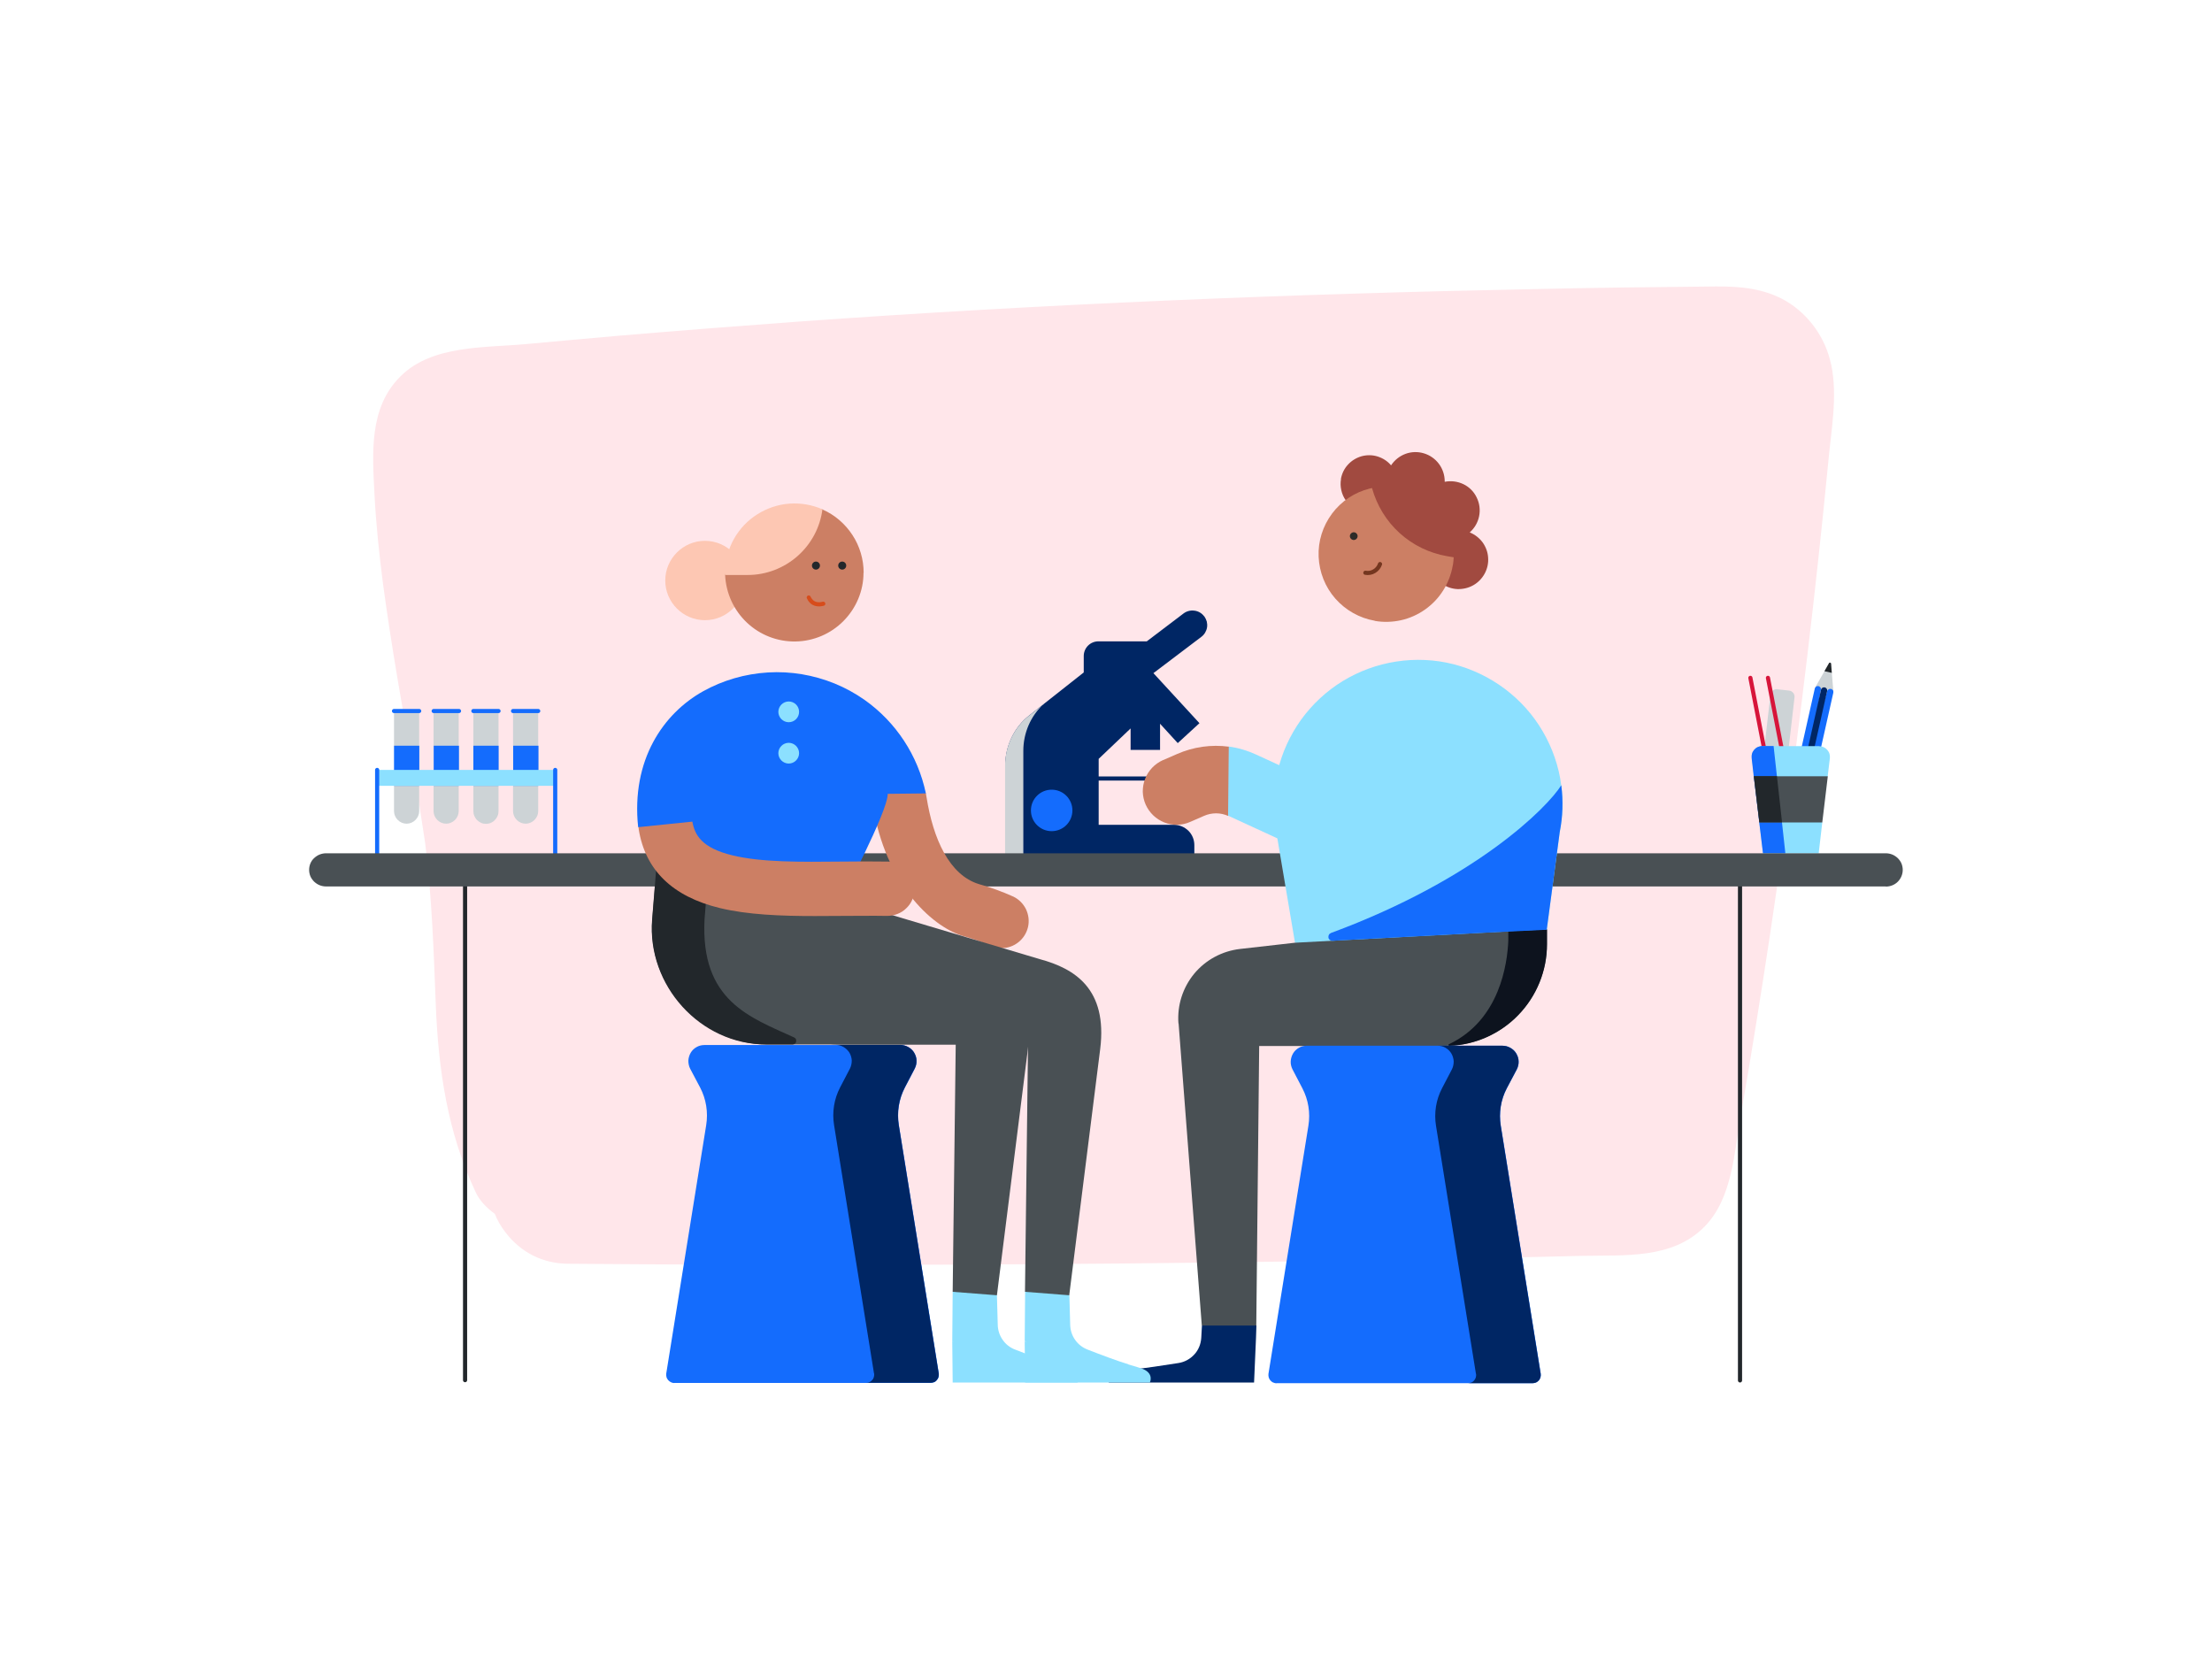
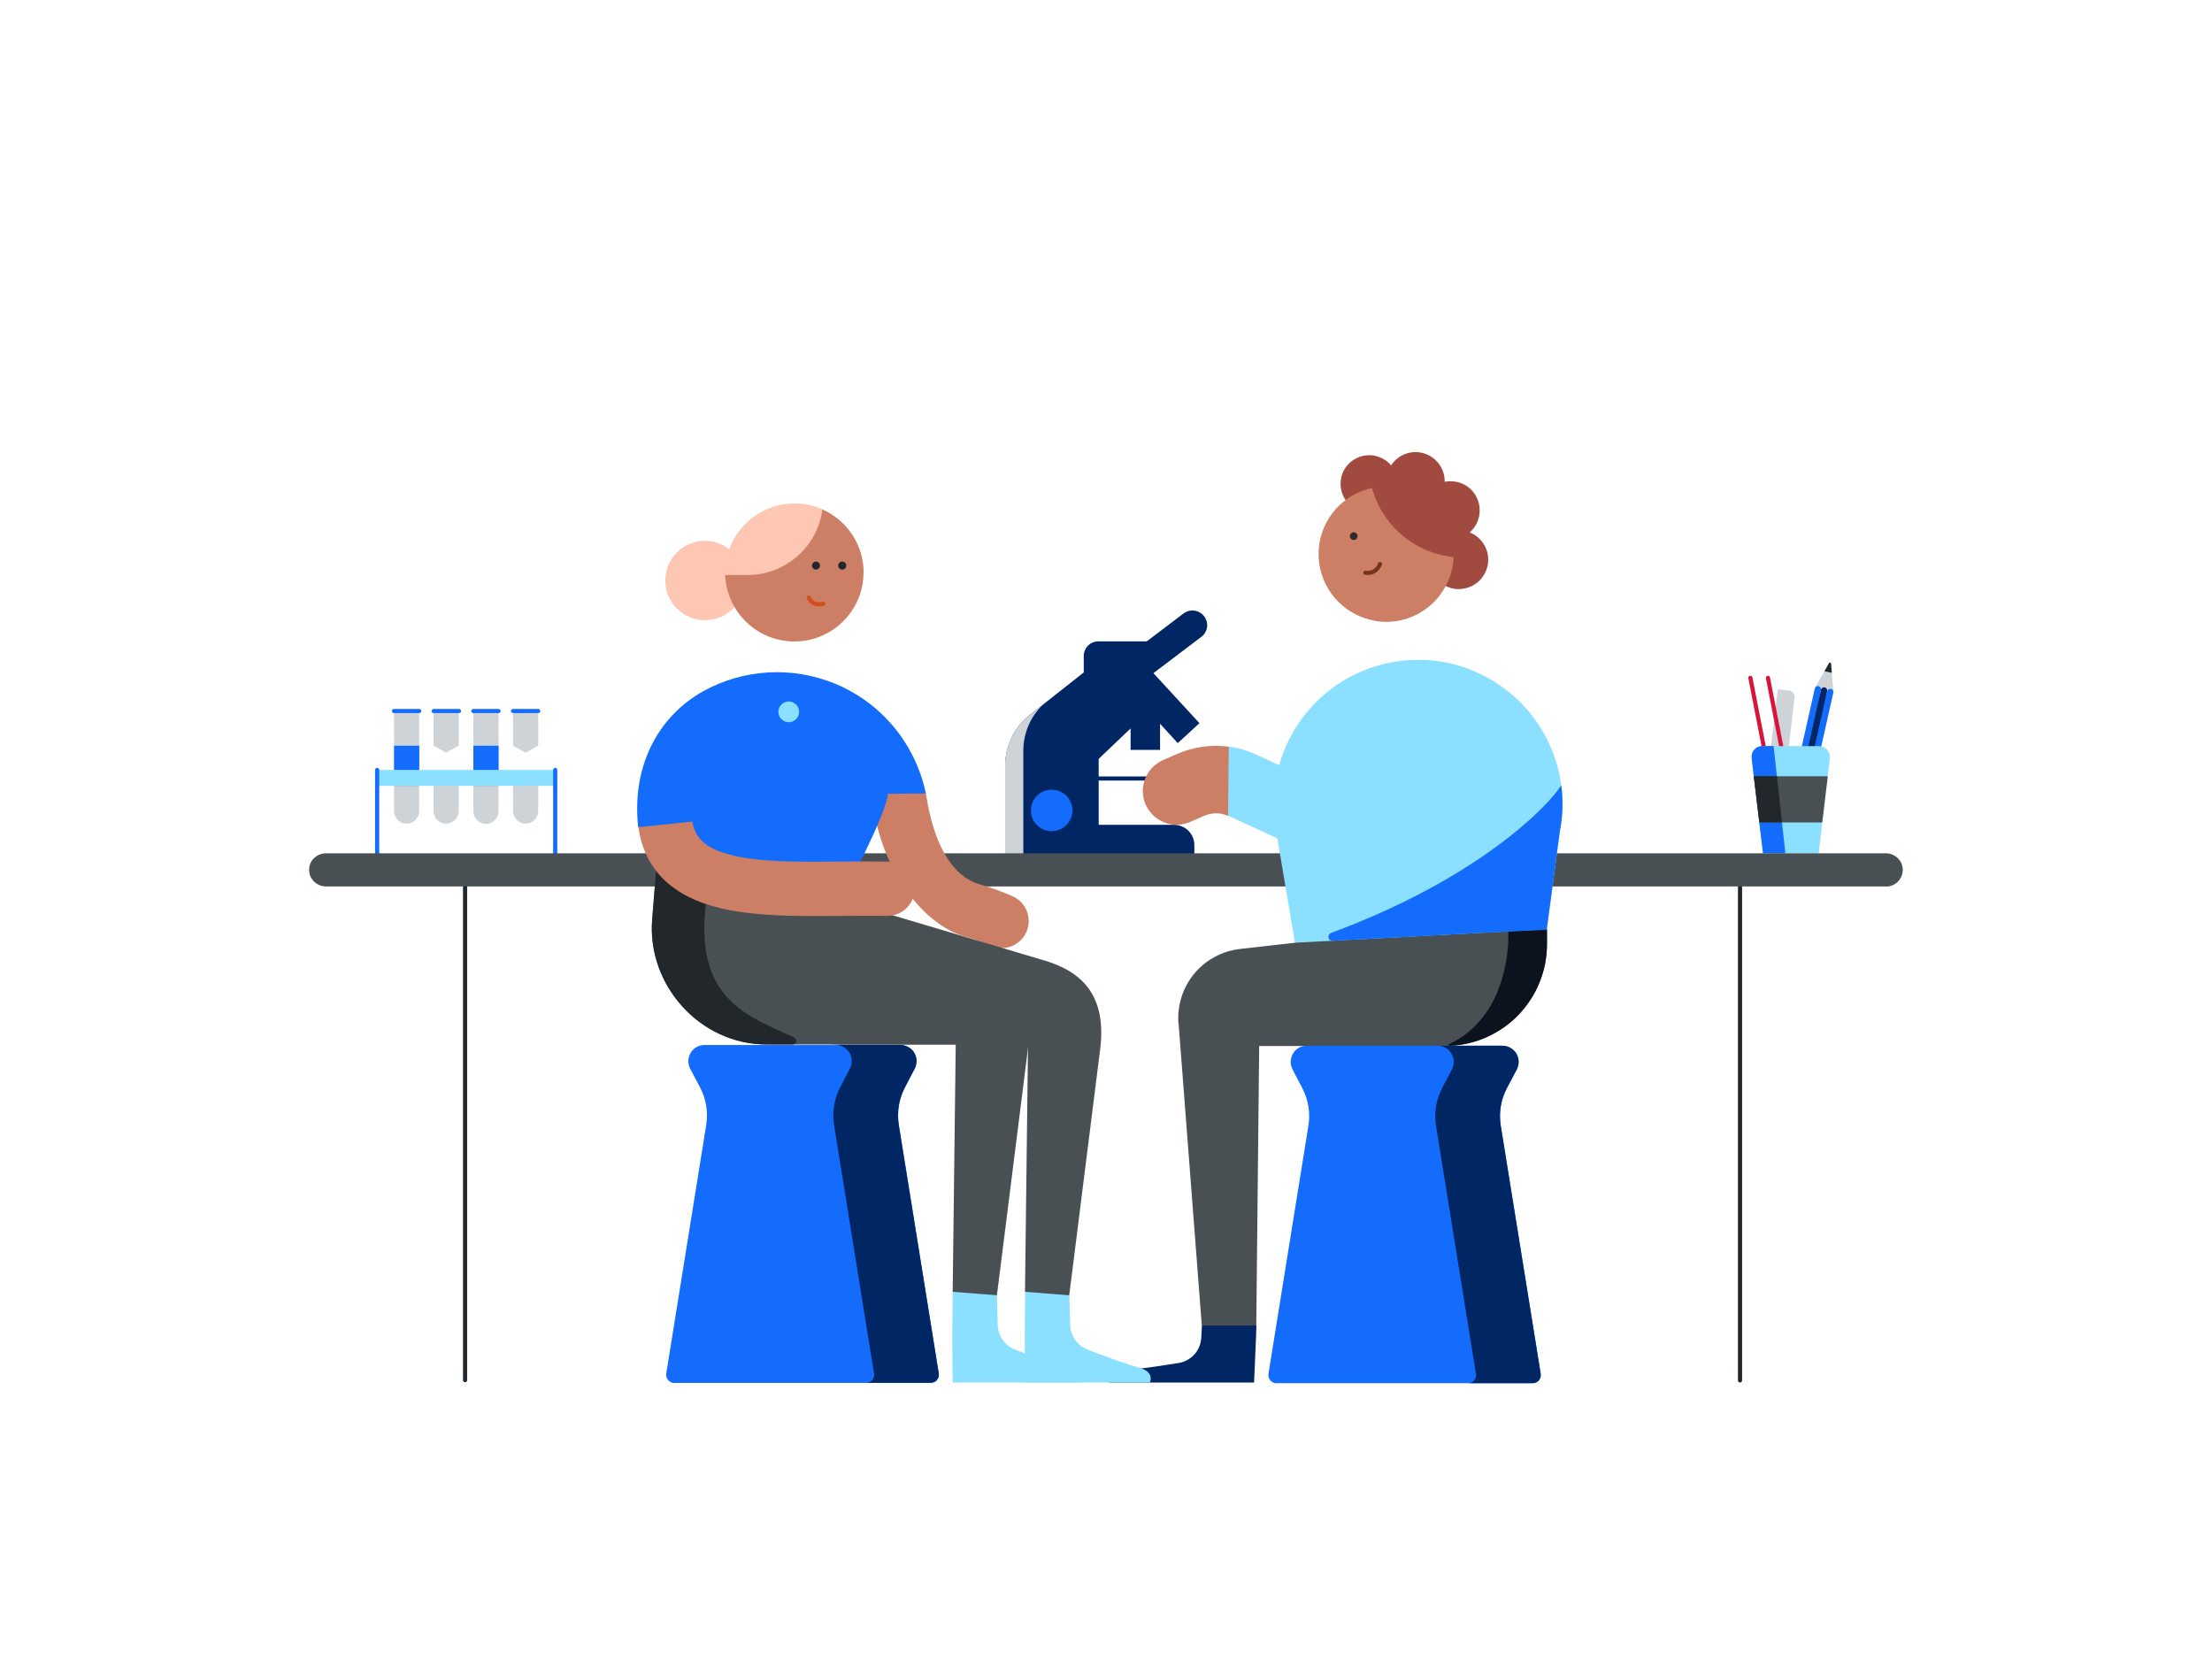
<svg xmlns="http://www.w3.org/2000/svg" id="Layer_1" data-name="Layer 1" version="1.1" viewBox="0 0 1600 1200">
  <defs>
    <style>
      .cls-1 {
        stroke: #d74c1b;
      }

      .cls-1, .cls-2, .cls-3, .cls-4, .cls-5, .cls-6 {
        fill: none;
        stroke-linecap: round;
        stroke-width: 3px;
      }

      .cls-7 {
        fill: #a14a40;
      }

      .cls-7, .cls-8, .cls-9, .cls-10, .cls-11, .cls-12, .cls-13, .cls-14, .cls-15, .cls-16, .cls-17, .cls-18, .cls-19 {
        stroke-width: 0px;
      }

      .cls-8 {
        fill: #146cfd;
      }

      .cls-2 {
        stroke: #22272b;
      }

      .cls-2, .cls-3, .cls-4, .cls-6 {
        stroke-linejoin: round;
      }

      .cls-3 {
        stroke: #146cfd;
      }

      .cls-9 {
        fill: #0d131e;
      }

      .cls-10 {
        fill: #002664;
      }

      .cls-11 {
        fill: #cc7f64;
      }

      .cls-12 {
        fill: #8ce0ff;
      }

      .cls-4 {
        stroke: #002664;
      }

      .cls-5 {
        stroke: #74361f;
      }

      .cls-13 {
        fill: #fdc7b3;
      }

      .cls-14 {
        fill: #495054;
      }

      .cls-15 {
        fill: #ffe6ea;
      }

      .cls-16 {
        fill: #002664;
      }

      .cls-17 {
        fill: #22272b;
      }

      .cls-18 {
        fill: #2e2b28;
      }

      .cls-19 {
        fill: #cdd3d6;
      }

      .cls-6 {
        stroke: #d7153a;
      }
    </style>
  </defs>
-   <path class="cls-15" d="M1324.4,263.3c-3.9-18.8-16-35.8-32.6-45.6-15.7-9.1-32.9-10.6-50.5-10.5-43.8.4-87.5.9-131.3,1.9-177.4,3.5-355.1,10.8-532.2,23.5-43.6,3.2-87.4,6.6-130.9,10.3-21.9,1.9-43.6,3.9-65.5,5.9-30.4,2.9-68.6.5-91.6,23.3-23.2,22.8-20.4,56.1-18.9,85.9,1.1,21.5,3.4,42.9,6.1,64,6.1,45.4,14.2,90.7,22.1,135.7,3.2,17.4,5.9,35.1,8.5,52.6,4.8,38.8,6.1,77.4,7.6,116.4,1.9,47.3,8.5,92.3,28.7,135.3,2.7,6.1,7.9,11.6,14,16,1.8,4.6,4.4,9.2,7.9,13.6,10.8,14.2,26.7,22.3,44.7,22.5,178.1,1.5,355.8.9,533.9-1.8,44.7-.7,89.2-1.5,133.8-2.4,22.1-.5,43.9-.9,66.1-1.5,30.6-.7,65.5,2.6,88.8-21.3,20.2-20.8,21.3-53.9,26.2-81.1,3.7-21.5,7.4-43.1,10.8-64.5,7-43.6,13.7-87.3,19.6-131.1,12.7-91.4,23.7-183,32.6-274.7,2-23.4,7.2-48.6,2.2-72.3Z" />
  <g>
    <path class="cls-19" d="M285,514.3v25.1l9.1,5,9.1-5v-25.1h-18.2ZM285,568.4v18.3c0,2.4,1,4.7,2.7,6.4,1.7,1.7,4,2.7,6.4,2.7s4.7-1,6.4-2.7c1.7-1.7,2.7-4,2.7-6.4v-18.3l-9.1-4.8-9.1,4.8Z" />
    <path class="cls-8" d="M303.3,539.4h-18.3v29h18.3v-29Z" />
    <path class="cls-3" d="M303.2,514.3h-18.2" />
    <path class="cls-19" d="M313.6,514.3v25.1l9.1,5,9.1-5v-25.1h-18.2ZM313.6,568.4v18.3c0,2.4,1,4.7,2.7,6.4,1.7,1.7,4,2.7,6.4,2.7s4.7-1,6.4-2.7c1.7-1.7,2.7-4,2.7-6.4v-18.3l-9.1-4.8-9.1,4.8Z" />
-     <path class="cls-8" d="M332,539.4h-18.3v29h18.3v-29Z" />
    <path class="cls-3" d="M332,514.3h-18.3" />
    <path class="cls-19" d="M342.4,514.3v25.1l9.1,5,9.1-5v-25.1h-18.2ZM342.4,568.4v18.3c0,1.2.2,2.4.7,3.5.5,1.1,1.1,2.1,2,3,.8.8,1.8,1.5,2.9,2,1.1.5,2.3.7,3.5.7s2.4-.2,3.5-.7c1.1-.5,2.1-1.1,2.9-2,.8-.8,1.5-1.8,2-3,.5-1.1.7-2.3.7-3.5v-18.3l-9.1-4.8-9.1,4.8Z" />
    <path class="cls-8" d="M360.7,539.4h-18.3v29h18.3v-29Z" />
    <path class="cls-3" d="M360.6,514.3h-18.2" />
    <path class="cls-19" d="M371.1,514.3v25.1l9.1,5,9.1-5v-25.1h-18.2ZM371.1,568.4v18.3c0,2.4,1,4.7,2.7,6.4,1.7,1.7,4,2.7,6.4,2.7s4.7-1,6.4-2.7c1.7-1.7,2.7-4,2.7-6.4v-18.3l-9.1-4.8-9.1,4.8Z" />
-     <path class="cls-8" d="M389.5,539.4h-18.3v29h18.3v-29Z" />
    <path class="cls-3" d="M389.3,514.3h-18.2" />
    <path class="cls-12" d="M401.7,556.9h-128.9v11.5h128.9v-11.5Z" />
    <path class="cls-3" d="M272.8,556.9v60.5" />
    <path class="cls-3" d="M401.6,556.9v60.5" />
  </g>
  <g>
-     <path class="cls-19" d="M1285.9,498.6l8.1.9c.6,0,1.2.3,1.7.5.5.3,1,.7,1.4,1.2.4.5.7,1,.8,1.6.2.6.2,1.2.1,1.8l-5.5,47.8c0,.6-.3,1.2-.6,1.7-.3.5-.7,1-1.2,1.4-.5.4-1,.7-1.6.8-.6.2-1.2.2-1.8.1l-8.1-.9c-.6,0-1.2-.3-1.7-.5-.5-.3-1-.7-1.4-1.2-.4-.5-.7-1-.8-1.6-.2-.6-.2-1.2-.2-1.8l5.5-47.8c.1-1.2.8-2.3,1.7-3.1,1-.8,2.2-1.1,3.4-1Z" />
+     <path class="cls-19" d="M1285.9,498.6l8.1.9c.6,0,1.2.3,1.7.5.5.3,1,.7,1.4,1.2.4.5.7,1,.8,1.6.2.6.2,1.2.1,1.8l-5.5,47.8c0,.6-.3,1.2-.6,1.7-.3.5-.7,1-1.2,1.4-.5.4-1,.7-1.6.8-.6.2-1.2.2-1.8.1l-8.1-.9c-.6,0-1.2-.3-1.7-.5-.5-.3-1-.7-1.4-1.2-.4-.5-.7-1-.8-1.6-.2-.6-.2-1.2-.2-1.8c.1-1.2.8-2.3,1.7-3.1,1-.8,2.2-1.1,3.4-1Z" />
    <path class="cls-19" d="M1313.1,497l6.6-11.5s3.1-2.1,3.1-1.3l2.2,2.5,1.1,13.2s0,0,0,.1c0,0,0,0-.1,0l-7,1.4-5.8-4.2s0,0,0-.1c0,0,0,0,0-.1h0Z" />
    <path class="cls-8" d="M1296.1,592.8l-3.6-4.9,20.2-89.9c0-.3.2-.6.4-.8.2-.2.4-.4.6-.6s.5-.3.8-.3c.3,0,.6,0,.9,0,.3,0,.6.2.8.4.2.2.4.4.6.6.2.2.3.5.3.8,0,.3,0,.6,0,.9l-8.3,46.5-12.8,47.3Z" />
    <path class="cls-8" d="M1300.5,593.8l9.3-52.1,11.8-41.7c0-.3.2-.6.4-.8.2-.2.4-.4.7-.6s.5-.3.8-.3c.3,0,.6,0,.9,0,.3,0,.6.2.8.4.2.2.4.4.6.6s.3.5.3.8c0,.3,0,.6,0,.9l-20.2,90-5.3,2.9Z" />
    <path class="cls-10" d="M1300.5,593.8l-4.4-1,21.1-93.9c0-.3.2-.6.4-.8.2-.2.4-.5.6-.6.2-.1.5-.3.8-.3.3,0,.6,0,.9,0,.3,0,.6.2.8.4.2.2.4.4.6.6.2.2.3.5.3.8s0,.6,0,.9l-21.1,93.9Z" />
    <path class="cls-17" d="M1319.7,485.5l5.3,1.2-.5-6.6c0-.2,0-.3-.2-.5s-.3-.2-.4-.3c-.2,0-.3,0-.5,0s-.3.2-.4.3l-3.3,5.8Z" />
    <path class="cls-6" d="M1266.1,490.3l20.3,104.5" />
    <path class="cls-6" d="M1278.8,490.3l20.3,104.5" />
    <path class="cls-12" d="M1316,539.8c1.1,0,2.2.2,3.1.7,1,.4,1.9,1.1,2.6,1.9s1.3,1.8,1.6,2.8c.3,1,.4,2.1.3,3.2l-1.6,13.2-20.9,19.7,17,13.6-2.6,22.4h-40.2l-2.7-22.4,8-13.5-11.9-19.9-1.5-13.2c-.1-1.1,0-2.2.3-3.2.3-1,.9-2,1.6-2.8.7-.8,1.6-1.5,2.6-1.9,1-.4,2.1-.7,3.1-.7h41.3Z" />
    <path class="cls-8" d="M1282.9,539.7l8.5,77.5h-16.2l-2.7-22.4-4-33.4-1.5-13.2c-.1-1.1,0-2.2.3-3.2.3-1,.9-2,1.6-2.8.7-.8,1.6-1.5,2.6-1.9,1-.4,2-.7,3.1-.7h8.3Z" />
    <path class="cls-14" d="M1322.1,561.5l-4,33.4h-45.5l-4-33.4h53.4Z" />
    <path class="cls-17" d="M1289,594.8h-16.4l-4-33.4h16.7l3.7,33.4Z" />
  </g>
  <g>
    <path class="cls-4" d="M790.2,563.1h55" />
    <path class="cls-10" d="M871,445.8c-1.7-2.3-4.3-3.8-7.1-4.1-2.8-.4-5.7.4-7.9,2.1l-26.5,20.1h-35c-2.8,0-5.5,1.1-7.5,3.1-2,2-3.1,4.7-3.1,7.5v11.9l-39.3,31c-5.5,4.3-9.9,9.8-12.9,16.1-3,6.3-4.6,13.2-4.6,20.1v64.3h136.8v-6.6c0-3.9-1.5-7.6-4.3-10.4-2.8-2.7-6.5-4.3-10.4-4.3h-54.5v-47.7l23.1-22v15.5h21.3v-18.9l12.8,14,15.7-14.4-33.3-36.2,34.6-26.2c1.1-.8,2.1-1.9,2.8-3.1.7-1.2,1.2-2.5,1.4-3.9.2-1.4.1-2.8-.2-4.1-.4-1.4-1-2.6-1.8-3.8Z" />
    <path class="cls-8" d="M760.7,601.2c8.3,0,15-6.7,15-15s-6.7-15-15-15-15,6.7-15,15,6.7,15,15,15Z" />
    <path class="cls-19" d="M754.8,509.3c-4.6,4.3-8.3,9.5-10.8,15.3-2.5,5.8-3.8,12.1-3.8,18.4v74.9h-13.2v-64.2c0-7,1.6-13.8,4.6-20.1,3-6.3,7.4-11.8,12.9-16.1l10.4-8.1Z" />
  </g>
  <g>
    <path class="cls-2" d="M1258.6,998.5v-368" />
    <path class="cls-2" d="M336.4,998.3v-367.8" />
    <path class="cls-14" d="M1364.1,641.2H235.9c-1.6,0-3.2-.3-4.7-.9-1.5-.6-2.8-1.5-4-2.6-1.1-1.1-2.1-2.5-2.7-3.9-.6-1.5-.9-3-.9-4.6h0c0-1.6.3-3.2.9-4.6.6-1.5,1.5-2.8,2.7-3.9,1.2-1.1,2.5-2,4-2.6,1.5-.6,3.1-.9,4.7-.9h1128.1c1.6,0,3.2.3,4.7.9,1.5.6,2.8,1.5,4,2.6,1.1,1.1,2.1,2.5,2.7,3.9.6,1.5.9,3.1.9,4.6h0c0,3.2-1.3,6.3-3.6,8.6-2.3,2.3-5.5,3.5-8.7,3.5h0Z" />
  </g>
  <g>
    <path class="cls-12" d="M922.9,599.4c0,.1,0,.2,0,.4,0,.1,0,.2,0,.4l13.8,81.7c2.4-.1,72.6,19.5,78.6,20.7.9.2,103.5-30.1,103.5-30.1l9.4-70.7s0,0,0,0c2.2-11.1,2.6-22.5,1.1-33.8h0c-1.8-13.8-6.4-27-13.4-39-7-12-16.3-22.4-27.5-30.8-11.1-8.3-23.8-14.4-37.2-17.8-13.4-3.4-27.5-4-41.2-1.9-13.7,2.1-26.9,6.9-38.7,14.1-11.8,7.2-22.1,16.8-30.2,28-8.1,11.3-13.9,24-17,37.6-3.1,13.5-3.5,27.5-1.2,41.2h0Z" />
    <path class="cls-10" d="M802,1000h105.1l1.4-32.2.3-9-19.8-7.1-19.6,7.1-.5,9c-.3,4.4-2,8.7-5,11.9-3,3.3-7,5.5-11.4,6.2-10.8,1.7-24.5,3.8-32.1,4.5-5.3.5-9.6.8-11.9,1.3-8.2,1.8-6.5,8.3-6.5,8.3Z" />
    <path class="cls-16" d="M928.2,1000h75.4l1.4-32.2.4-9-18.6-16-20.8,16-.5,9c-2.5,17-9.4,22.5-30.8,24-1,0-2,.2-3,.6-.9.4-1.7,1.1-2.4,1.9s-1.1,1.8-1.3,2.8c-.2,1-.1,2.1.1,3h0Z" />
    <path class="cls-14" d="M852.5,740.2l16.8,218.6h39.4l2.1-202.2h37.9c.5,0,1.1,0,1.6,0,33.6-.7,132.5-15.8,146.5-31.5,20-22.5,20-52.6,20-52.6l-26,1.2-154.1,8.2-39.7,4.5c-13,1.5-24.9,7.9-33.2,17.9-8.3,10.1-12.4,22.9-11.4,36h0Z" />
    <path class="cls-7" d="M969.9,346.5c.7-3.9,2.4-7.5,5.1-10.4,2.6-2.9,6.1-5,9.9-6.1,3.8-1,7.8-1,11.6.2,3.8,1.2,7.2,3.4,9.7,6.4,2.5-3.8,6.1-6.7,10.4-8.3,4.3-1.6,9-1.7,13.3-.4,4.4,1.3,8.2,4,10.9,7.6,2.7,3.6,4.2,8.1,4.2,12.6s0,.3,0,.4c4.6-.9,9.3-.3,13.5,1.7,4.2,2,7.6,5.4,9.6,9.6,2.1,4.2,2.7,8.9,1.8,13.5-.9,4.6-3.3,8.7-6.8,11.8,3.7,1.5,6.9,4,9.3,7.2,2.3,3.2,3.8,7.1,4,11.1.3,4-.6,8-2.5,11.5-1.9,3.5-4.8,6.5-8.2,8.4-3.5,2-7.5,2.9-11.5,2.8-4-.2-7.9-1.5-11.1-3.8-3.3-2.3-5.9-5.4-7.4-9.1-1.6-3.7-2.1-7.7-1.5-11.7-15.1-5.1-27.9-15.6-35.9-29.4-3.6,1.7-7.1-.9-11.3-1.6-2.7-.5-5.3-1.5-7.6-2.9-2.3-1.5-4.3-3.3-5.9-5.6-1.6-2.2-2.7-4.7-3.3-7.4-.6-2.7-.7-5.4-.2-8.1h0Z" />
    <path class="cls-11" d="M994.4,449.1c6.3,1.1,12.8.9,19.1-.5,6.2-1.4,12.2-4.1,17.4-7.8,5.2-3.7,9.7-8.4,13.1-13.9,3.4-5.4,5.7-11.5,6.8-17.8l.2-.9c.3-1.7.4-3.4.5-5.1l-4.8-.8c-12.8-2.2-24.7-8-34.3-16.7-9.6-8.7-16.5-20-20-32.6-.6.1-1.1.2-1.7.4-10.9,2.7-20.5,9.1-27.2,18.1-6.7,9-10.2,20-9.7,31.2.5,11.2,4.7,21.9,12.1,30.3,7.4,8.4,17.5,14.1,28.5,16h0Z" />
    <path class="cls-5" d="M998.2,408c-.7,2.1-2.2,4-4.1,5.1-1.9,1.2-4.2,1.6-6.5,1.2" />
    <path class="cls-18" d="M979.2,390.6c-1.5,0-2.8-1.3-2.8-2.8s1.3-2.8,2.8-2.8,2.8,1.3,2.8,2.8-1.3,2.8-2.8,2.8Z" />
    <path class="cls-14" d="M1118.9,672.4v10.7c0,9.6-1.9,19.2-5.6,28.1-3.7,8.9-9.1,17-15.9,23.8-6.8,6.8-14.9,12.2-23.8,15.9-8.9,3.7-18.5,5.6-28.1,5.6h-37.9l-2.1,202.2h-39.4l-16.8-218.6c-1-13,3.1-25.9,11.4-35.9,8.3-10,20.2-16.5,33.2-18l125.2-13.9Z" />
    <path class="cls-9" d="M1048,755.4c-.1,0-.2.1-.3.3,0,.1,0,.3,0,.4,0,.1,0,.2.2.3.1,0,.2.1.4.1,19-.7,37-8.8,50.1-22.5,13.2-13.7,20.6-32,20.6-51v-10.7l-28,1.3c0,.3,0,.9,0,1.7,0,1.2,0,2.9,0,5.1-.7,16.4-6,57.4-42.9,74.9Z" />
    <path class="cls-11" d="M841.3,549.8l10.1-4.4c11.8-5.2,24.8-7,37.5-5.3l18.1,32.2-18.6,17.9c-2.7-1.2-5.7-1.9-8.7-1.9-3,0-6,.6-8.7,1.8l-10.1,4.4c-2.9,1.3-6.1,2-9.3,2.1-3.2,0-6.4-.5-9.4-1.7-3-1.2-5.7-2.9-8-5.1-2.3-2.2-4.2-4.9-5.5-7.8-1.3-2.9-2-6.1-2.1-9.3,0-3.2.5-6.4,1.7-9.4,1.2-3,2.9-5.7,5.1-8,2.2-2.3,4.9-4.2,7.8-5.5h0Z" />
    <path class="cls-12" d="M1055,575.6l-15.5,21.2h0c-.7.9-1.4,1.8-2.2,2.6-11.6,11.9-26.6,20-43,23-16.3,3.1-33.3,1-48.4-5.9l-57.6-26.5.5-50c6.9.9,13.5,2.9,19.8,5.8l57.6,26.5c5.8,2.6,12.2,3.5,18.5,2.5,6.2-1,12.1-3.9,16.6-8.3l14.2-19.6" />
    <path class="cls-8" d="M962.7,674.9c-.6.2-1.2.7-1.5,1.3-.3.6-.4,1.3-.3,2,.1.7.5,1.2,1,1.7.5.4,1.2.6,1.9.6l24.5-1.3,85.1-4.5h0s45.4-2.2,45.4-2.2l9.4-70.7s0,0,0,0c2.2-11.1,2.6-22.5,1.1-33.8h0c-9.9,15.9-61.2,67.9-166.7,106.9Z" />
  </g>
  <g>
    <path class="cls-11" d="M724.5,685.8c-2.9,0-5.8-.7-8.5-1.9-6.2-2.8-12.6-5-19.2-6.8-24.3-7.3-56.6-39.6-65.3-94.1-.8-4.9.3-9.9,3.1-14,2.8-4.1,7-7,11.8-8.2,4.8-1.2,9.9-.4,14.2,2,4.3,2.4,7.6,6.4,9.1,11.1.2,1,.4,1.9.5,2.8,4.8,30.2,16.5,56.3,37.9,62.8,8.5,2.4,16.8,5.4,24.8,9,4,1.9,7.2,5.1,9.2,9.1,1.9,4,2.5,8.6,1.5,12.9-1,4.3-3.4,8.2-6.9,11s-7.8,4.3-12.2,4.3h0Z" />
    <path class="cls-12" d="M766,992.2s54.8-3.9,49.7-5.5c-7.5-2.3-19.8-6.9-29-10.5-3.6-1.4-6.8-3.8-9-7-2.3-3.2-3.5-7-3.6-10.9l-.6-21.5-14.1-16.7-17.9,14.2-.3,35.6,24.8,22.2Z" />
    <path class="cls-12" d="M831.8,999.8s2.9-6-4.7-9.4c-2.1-.9-6.3-2.1-11.4-3.6l-42.4-5.7c-7.9-1.6-15.7-4-23.1-7.1l-9-3.8.3,29.8h90.4Z" />
    <path class="cls-14" d="M743.5,755.5h-136.1c-47.7,0-87.1-42.8-83.3-90.4l3.1-38.4,225,67.1c25.2,6.8,49,21.5,43.6,65-5.5,43.5-22.4,178.1-22.4,178.1l-32-2.5,2.2-178.9Z" />
    <path class="cls-13" d="M509.9,448.6c15.9,0,28.7-12.9,28.7-28.7s-12.9-28.7-28.7-28.7-28.7,12.9-28.7,28.7,12.9,28.7,28.7,28.7Z" />
    <path class="cls-8" d="M461.7,598.3s25.5,2.9,34.2,10.7h0c0,0,.1.1.2.2,6.8,6,26.7,27.1,26.7,27.1l85.1,15.4s34.5-64.9,34.2-77.5h0s27.6-.3,27.6-.3c-5.7-27.4-21.6-51.6-44.4-67.7-6.7-4.7-14-8.7-21.6-11.8-15.3-6.2-31.7-9-48.2-8-16.5,1-32.5,5.6-46.9,13.6-28.7,16-52.2,49.6-47,98.4Z" />
    <path class="cls-12" d="M707.8,992.2s60.6-3.9,55.5-5.5c-7.5-2.3-19.8-6.9-29-10.5-3.7-1.4-6.8-3.8-9-7-2.3-3.2-3.5-7-3.6-10.9l-.6-21.5-15.6-12.5-16.4,10.1-.3,35.6,19,22.2Z" />
    <path class="cls-12" d="M779.4,999.8s2.9-6-4.7-9.4c-2.1-.9-6.3-2.1-11.4-3.6l-42.4-5.7c-7.9-1.6-15.7-4-23.1-7.1l-9-3.8.3,29.8h90.4Z" />
    <path class="cls-11" d="M624.6,414.3c0,13.1-5.3,25.6-14.5,34.9-9.2,9.3-21.7,14.6-34.7,14.8-13.1.2-25.7-4.7-35.2-13.7-9.5-9-15.1-21.3-15.7-34.4,1.7-7.3,5.9-13.8,11.9-18.4,6-4.5,13.3-6.9,20.9-6.6,7.2,0,31.4-25.1,37.6-22.4,8.9,3.9,16.4,10.4,21.7,18.5,5.3,8.1,8.1,17.6,8.1,27.3h0Z" />
    <path class="cls-13" d="M524.5,413.1c.2-8.2,2.4-16.3,6.5-23.5,4.1-7.2,9.8-13.2,16.8-17.6,7-4.4,14.9-7.1,23.1-7.7,8.2-.6,16.5.8,24,4.1-1.7,13.1-8.1,25.1-18.1,33.9-9.9,8.7-22.7,13.6-35.9,13.6s-.3,0-.5,0h0s-15.9,0-15.9,0v-2.8Z" />
    <path class="cls-17" d="M609.2,412c1.6,0,2.9-1.3,2.9-2.9s-1.3-2.9-2.9-2.9-2.9,1.3-2.9,2.9,1.3,2.9,2.9,2.9Z" />
    <path class="cls-17" d="M590.2,412c1.6,0,2.9-1.3,2.9-2.9s-1.3-2.9-2.9-2.9-2.9,1.3-2.9,2.9,1.3,2.9,2.9,2.9Z" />
    <path class="cls-1" d="M585,432.2c.2.2,2.3,6.6,10.5,4.5" />
    <path class="cls-14" d="M691.2,755.5h-136.1c-47.7,0-87.1-42.8-83.3-90.4l3.1-38.4,225,67.1c25.2,6.8,49,21.5,43.6,65-5.5,43.5-22.4,178.1-22.4,178.1l-32-2.5,2.2-178.9Z" />
    <path class="cls-17" d="M554.1,755.5h19.2c.6,0,1.2-.2,1.7-.6.5-.4.8-.9.9-1.5.1-.6,0-1.2-.2-1.8-.3-.5-.8-1-1.3-1.2-32.1-14.6-67.7-26.5-64.8-85.2l2.4-30-37.2-8.5-3.1,38.4c-3.8,47.6,34.7,90.4,82.4,90.4Z" />
    <path class="cls-11" d="M661.5,643.2c0,2.6-.6,5.1-1.6,7.5-1,2.4-2.5,4.5-4.4,6.3-1.8,1.8-4,3.2-6.4,4.1-2.4,1-5,1.4-7.5,1.4-10.5-.2-21.6,0-32.2,0-6.6,0-13.3.1-20,.1-24.4,0-48.6-.9-68.8-5.8-34.2-8.3-53.9-27.5-58.6-57,0-.5-.1-1-.2-1.5l39-4c1.7,9.5,6.6,19,29,24.4,21,5.1,49.3,4.8,79.2,4.5,10.9-.1,22.2-.2,33.2,0,5.2,0,10.2,2.3,13.8,6,3.6,3.7,5.6,8.7,5.5,13.9h0Z" />
    <path class="cls-12" d="M570.5,522.4c4.1,0,7.5-3.3,7.5-7.5s-3.4-7.5-7.5-7.5-7.5,3.4-7.5,7.5,3.4,7.5,7.5,7.5Z" />
-     <path class="cls-12" d="M570.5,552.3c4.1,0,7.5-3.4,7.5-7.5s-3.4-7.5-7.5-7.5-7.5,3.4-7.5,7.5,3.4,7.5,7.5,7.5Z" />
  </g>
  <g>
    <path class="cls-8" d="M923.2,1000.5h185.4c.8,0,1.7-.2,2.5-.5.8-.4,1.5-.9,2-1.5.5-.6.9-1.4,1.2-2.2.2-.8.3-1.7.2-2.5l-28.9-179.5c-1.5-9.3,0-18.9,4.4-27.2l7.2-13.6c.9-1.8,1.4-3.8,1.3-5.8,0-2-.7-4-1.7-5.7-1-1.7-2.5-3.1-4.3-4.1-1.8-1-3.7-1.5-5.8-1.5h-141.5c-2,0-4,.5-5.7,1.5-1.8,1-3.2,2.4-4.2,4.1-1,1.7-1.6,3.7-1.7,5.7s.4,4,1.3,5.8l7.1,13.6c4.4,8.4,5.9,17.9,4.4,27.2l-28.9,179.5c-.1.8,0,1.7.2,2.5.2.8.7,1.6,1.2,2.2.6.6,1.2,1.2,2,1.5.8.4,1.6.5,2.4.6Z" />
    <path class="cls-10" d="M1067.7,993.8c.1.8,0,1.7-.2,2.5-.2.8-.7,1.6-1.2,2.2-.5.6-1.2,1.2-2,1.5-.8.3-1.6.5-2.5.5h46.7c.8,0,1.7-.2,2.5-.5.8-.4,1.5-.9,2-1.5.6-.6,1-1.4,1.2-2.2.2-.8.3-1.7.2-2.5l-28.9-179.5c-1.5-9.3,0-18.9,4.4-27.2l7.2-13.6c.9-1.8,1.4-3.8,1.3-5.8,0-2-.7-4-1.7-5.7-1-1.7-2.5-3.1-4.3-4.1-1.8-1-3.7-1.5-5.8-1.5h-46.7c2,0,4,.5,5.7,1.5,1.7,1,3.2,2.4,4.2,4.1,1,1.7,1.6,3.7,1.7,5.7,0,2-.4,4-1.3,5.8l-7.1,13.6c-4.4,8.4-5.9,17.9-4.4,27.2l28.9,179.5Z" />
  </g>
  <g>
    <path class="cls-8" d="M487.7,1000.3h185.5c.8,0,1.7-.2,2.5-.5.8-.3,1.5-.9,2-1.5.5-.7,1-1.4,1.2-2.2.2-.8.3-1.7.2-2.5l-28.9-179.7c-1.5-9.3,0-18.9,4.4-27.3l7.1-13.6c.9-1.8,1.4-3.8,1.3-5.8,0-2-.7-4-1.7-5.7-1-1.7-2.5-3.1-4.3-4.1-1.8-1-3.7-1.5-5.8-1.5h-141.7c-2,0-4,.5-5.7,1.5-1.8,1-3.2,2.4-4.2,4.1-1,1.7-1.6,3.7-1.7,5.7,0,2,.4,4,1.3,5.8l7.2,13.6c4.4,8.4,5.9,17.9,4.4,27.3l-28.9,179.7c-.1.8,0,1.7.2,2.5.2.8.7,1.5,1.2,2.2.6.6,1.2,1.1,2,1.5.8.4,1.6.6,2.4.6Z" />
    <path class="cls-10" d="M632.3,993.5c.1.8,0,1.7-.2,2.5-.2.8-.6,1.6-1.2,2.2-.5.6-1.2,1.2-2,1.5-.8.4-1.6.5-2.5.5h46.7c.8,0,1.7-.2,2.5-.5.8-.3,1.5-.9,2-1.5.5-.7,1-1.4,1.2-2.2.2-.8.3-1.7.2-2.5l-28.9-179.7c-1.5-9.3,0-18.9,4.4-27.3l7.1-13.6c.9-1.8,1.4-3.8,1.3-5.8,0-2-.7-4-1.7-5.7-1-1.7-2.5-3.1-4.3-4.1-1.8-1-3.7-1.5-5.8-1.5h-46.7c2,0,4,.5,5.7,1.5,1.7,1,3.2,2.4,4.3,4.1,1,1.7,1.6,3.7,1.7,5.7,0,2-.4,4-1.3,5.8l-7.1,13.6c-4.4,8.4-5.9,17.9-4.4,27.3l28.9,179.7Z" />
  </g>
</svg>